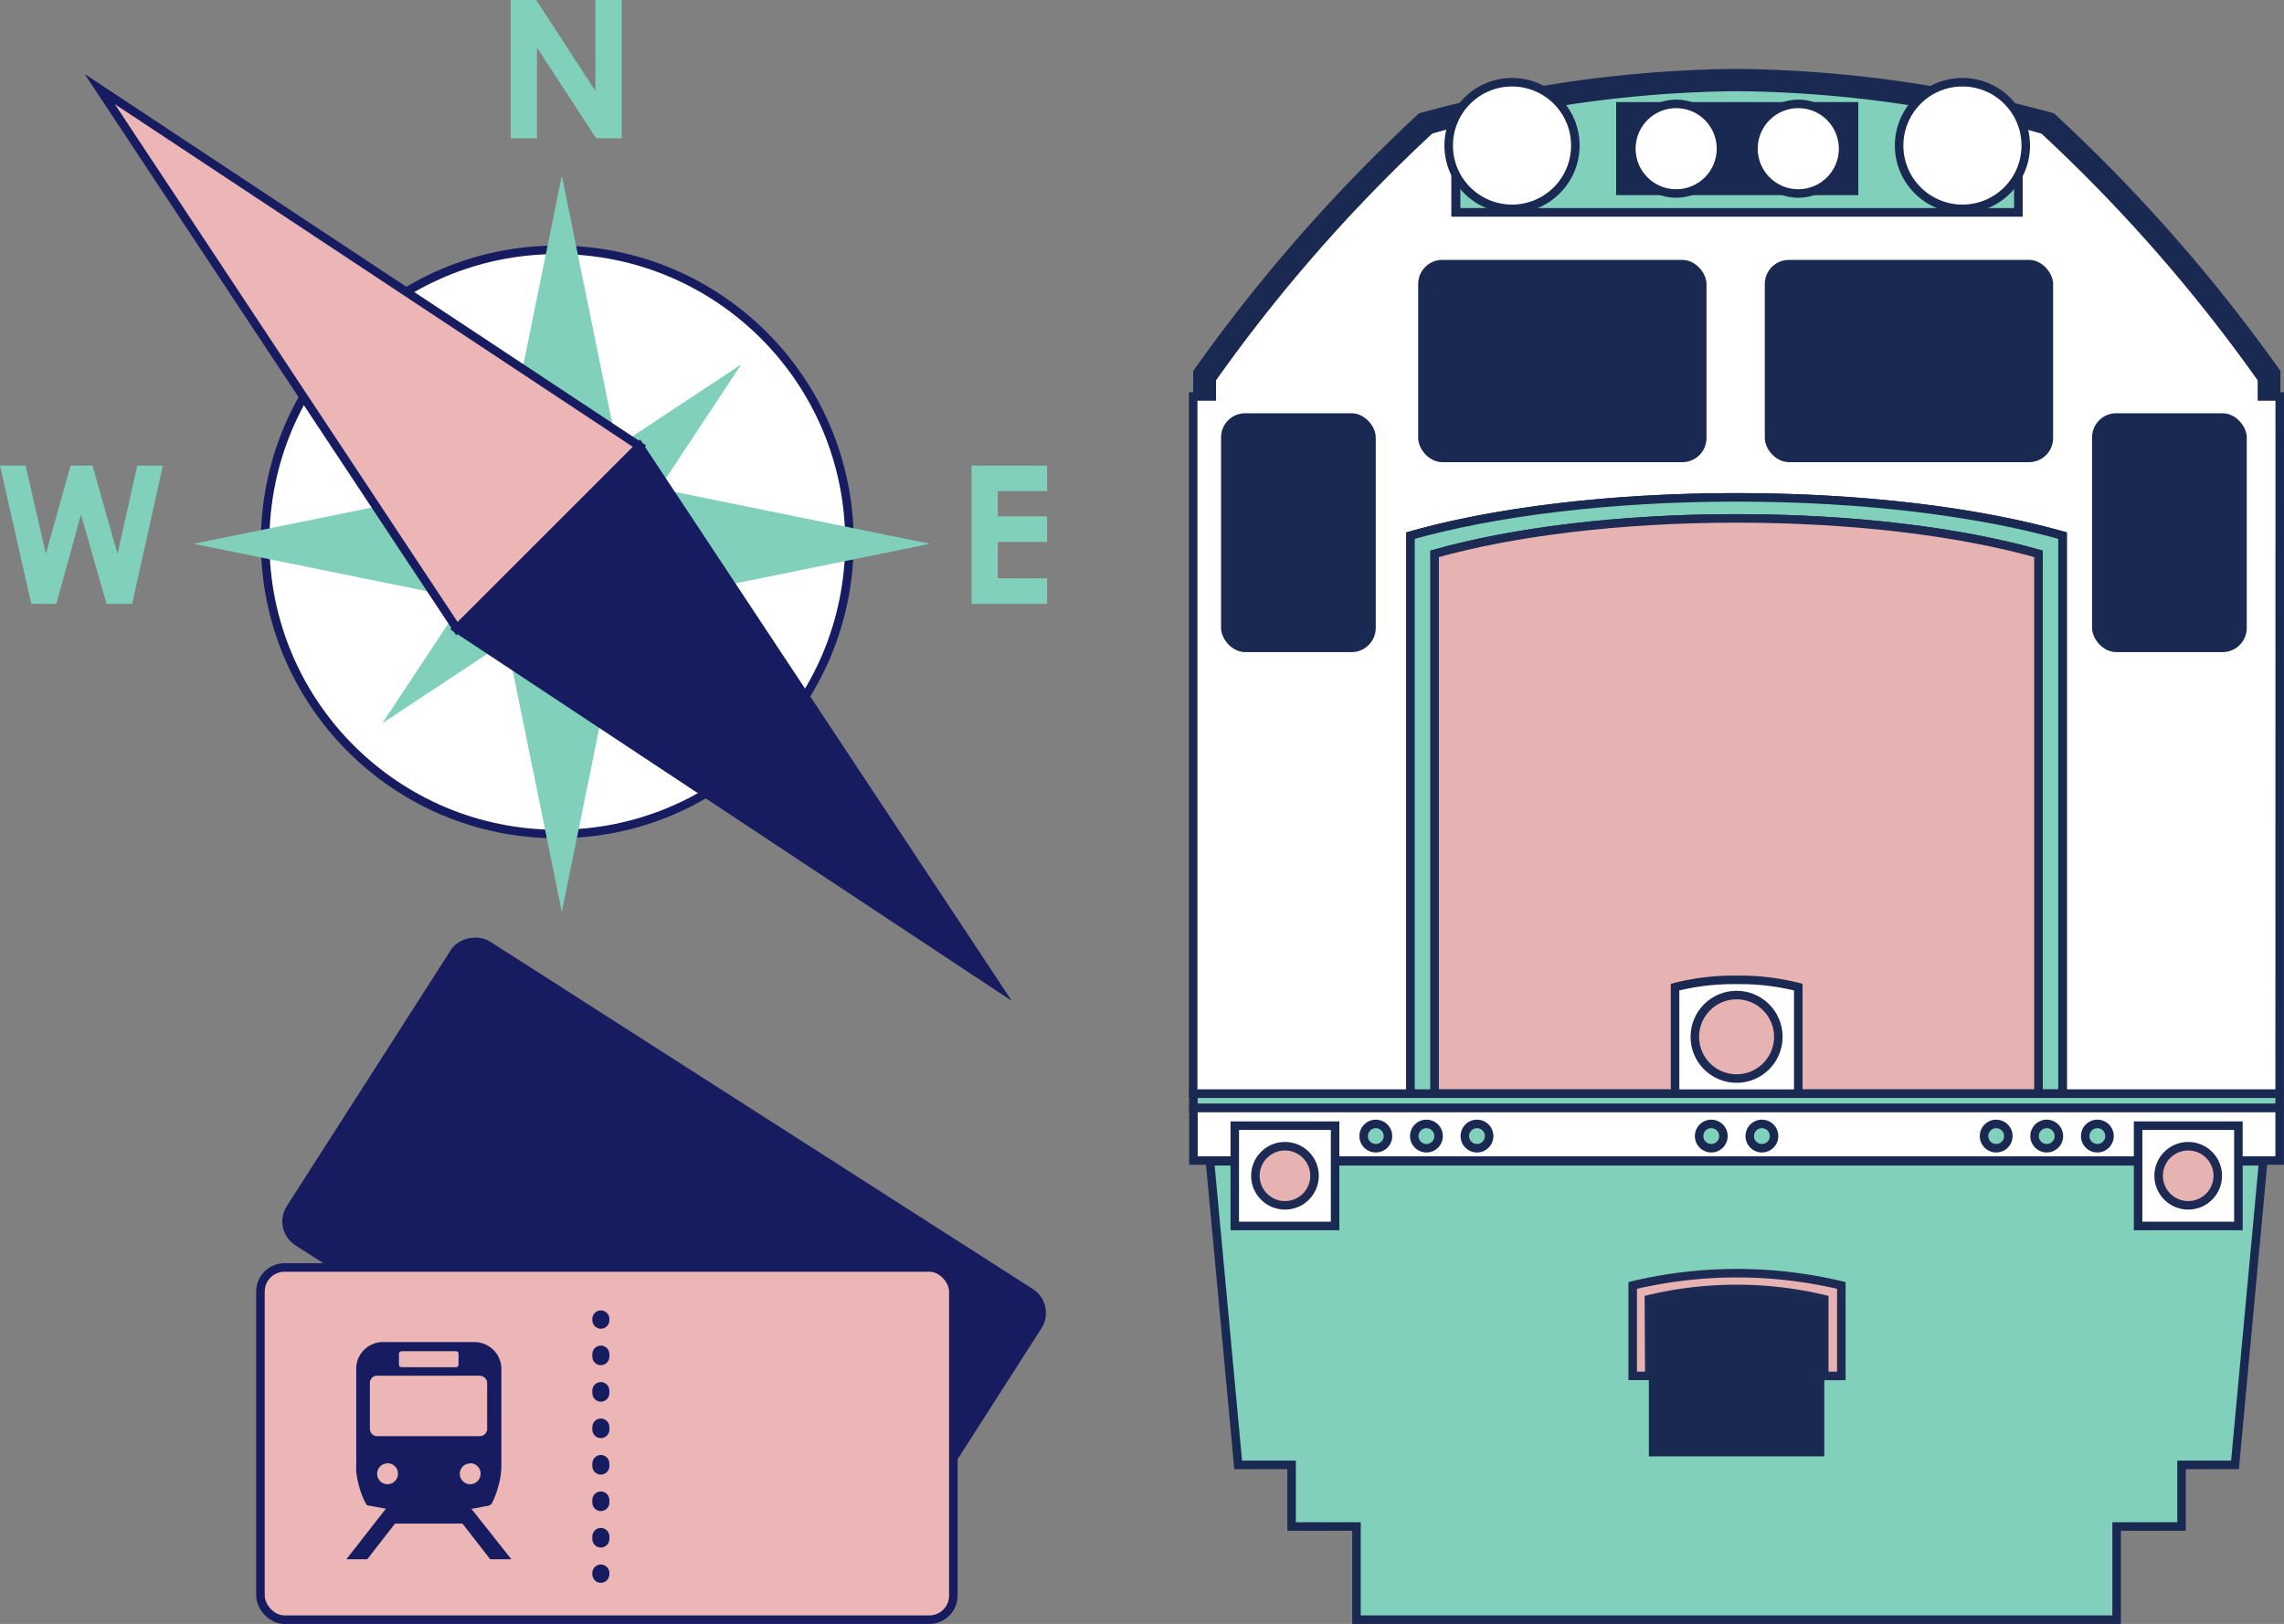
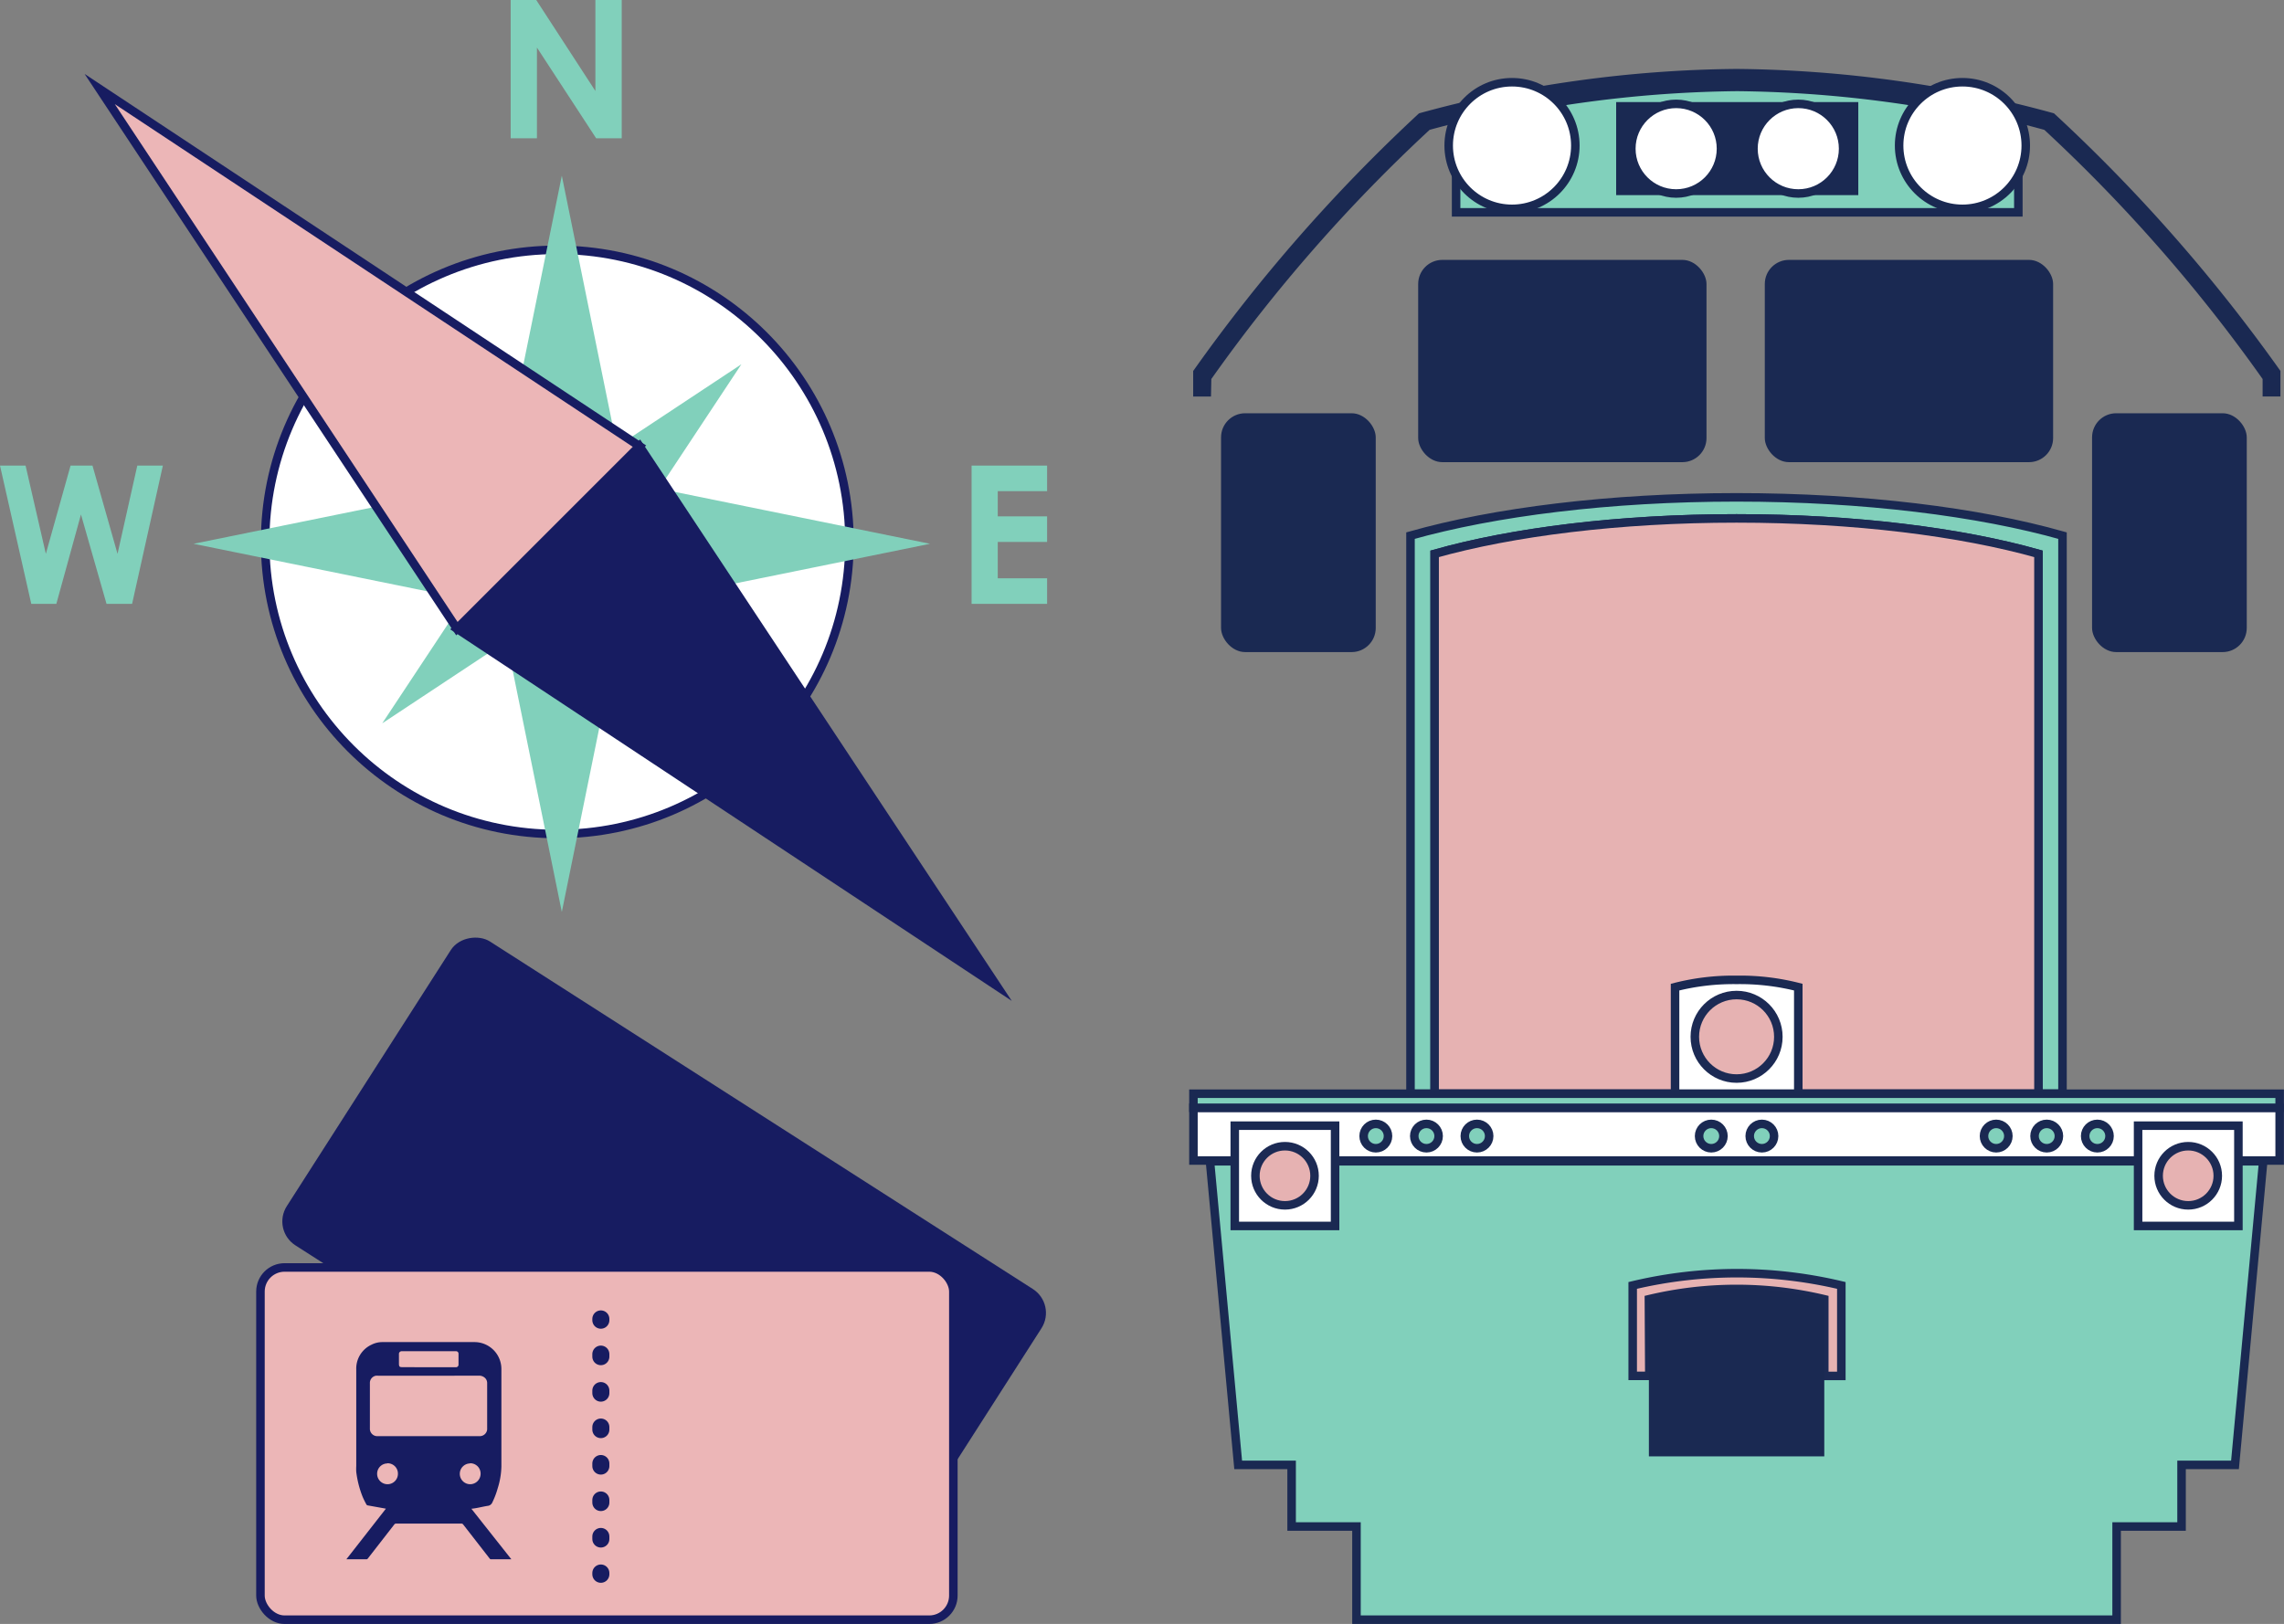
<svg xmlns="http://www.w3.org/2000/svg" viewBox="0 0 267.99 190.59">
  <rect x="0" y="0" width="267.99" height="190.59" fill="#808080" stroke="none" />
  <defs>
    <style>.cls-1,.cls-7{fill:#81d0bb;}.cls-2,.cls-6{fill:#fff;}.cls-10,.cls-12,.cls-13,.cls-2,.cls-3,.cls-4{stroke:#171c61;}.cls-10,.cls-2,.cls-3,.cls-4,.cls-6,.cls-7,.cls-8{stroke-miterlimit:10;}.cls-3,.cls-9{fill:#171c61;}.cls-11,.cls-4{fill:#ecb6b7;}.cls-5{fill:#1a2952;}.cls-6,.cls-7{stroke:#1a2952;}.cls-8{fill:#e6b2b2;stroke:#1c2a54;}.cls-10,.cls-12,.cls-13{fill:none;}.cls-12,.cls-13{stroke-linecap:round;stroke-linejoin:round;stroke-width:2px;}.cls-13{stroke-dasharray:0.3 3.98;}</style>
  </defs>
  <title>s1_tit_img</title>
  <g id="レイヤー_2" data-name="レイヤー 2">
    <g id="セメスター留学">
      <path class="cls-1" d="M59.92,0h3l6.94,10.68V0h3.09V16.23h-3L63,5.58V16.23H59.92Z" />
      <circle class="cls-2" cx="65.39" cy="63.6" r="34.28" />
      <polygon class="cls-1" points="65.92 20.62 74.71 63.82 65.92 107.03 57.13 63.82 65.92 20.62" />
      <polygon class="cls-1" points="22.71 63.82 65.92 55.03 109.12 63.82 65.92 72.61 22.71 63.82" />
      <polygon class="cls-1" points="44.85 84.89 61.63 59.53 86.99 42.75 70.21 68.11 44.85 84.89" />
      <polygon class="cls-3" points="116.94 115.69 75.03 52.36 53.61 73.78 116.94 115.69" />
      <polygon class="cls-4" points="11.7 10.45 53.61 73.78 75.03 52.36 11.7 10.45" />
      <path class="cls-1" d="M0,54.64H3L5.38,65l2.9-10.36h2.57L13.79,65l2.32-10.36h3L15.5,70.87h-3l-3-10.49L6.61,70.87H3.67Z" />
      <path class="cls-1" d="M114,54.64h8.86v3h-5.79V60.6h5.79v3h-5.79v4.27h5.79v3H114Z" />
      <path class="cls-5" d="M142.13,44.48a187.32,187.32,0,0,1,25.61-29.24,140.36,140.36,0,0,1,36-5h.13a140.36,140.36,0,0,1,36,5,187.32,187.32,0,0,1,25.61,29.24v2.05h2.09v-3A193.69,193.69,0,0,0,241,13.3a145.13,145.13,0,0,0-37.18-5.21h-.14a145.13,145.13,0,0,0-37.18,5.21A193.69,193.69,0,0,0,140,43.54v3h2.09Z" />
-       <path class="cls-6" d="M267.49,46.53h-2.09V44.48a187.32,187.32,0,0,0-25.61-29.24s-1.09-.33-3-.82v10.5h-66V14.42c-1.94.49-3,.82-3,.82a187.32,187.32,0,0,0-25.61,29.24v2.05H140v81.83H165.5V62.86c9.81-2.78,23.33-4.49,38.26-4.49s28.46,1.72,38.26,4.49v65.5h25.46Z" />
      <path class="cls-7" d="M236.82,24.92V14.42A142,142,0,0,0,203.9,10.2h-.13a142,142,0,0,0-32.92,4.22v10.5Z" />
      <rect class="cls-5" x="189.63" y="11.98" width="28.41" height="10.92" />
      <polygon class="cls-7" points="265.55 136.29 141.97 136.29 145.28 171.92 151.55 171.92 151.55 179.15 159.16 179.15 159.16 190.09 248.35 190.09 248.35 179.15 255.97 179.15 255.97 171.92 262.24 171.92 265.55 136.29" />
      <circle class="cls-6" cx="177.41" cy="17.08" r="7.43" />
      <circle class="cls-6" cx="230.26" cy="17.08" r="7.43" />
      <circle class="cls-6" cx="196.67" cy="17.45" r="5.26" />
      <circle class="cls-6" cx="211" cy="17.45" r="5.26" />
      <path class="cls-7" d="M203.76,58.37c-14.93,0-28.46,1.72-38.26,4.49v65.5h2.84V65c9.08-2.57,21.6-4.16,35.42-4.16S230.1,62.44,239.18,65v63.35H242V62.86C232.22,60.09,218.69,58.37,203.76,58.37Z" />
      <path class="cls-8" d="M239.18,65c-9.08-2.57-21.6-4.16-35.42-4.16S177.41,62.44,168.33,65v63.35h70.85Z" />
      <rect class="cls-6" x="140.03" y="130.01" width="127.45" height="6.19" />
      <rect class="cls-7" x="140.03" y="128.36" width="127.45" height="1.65" />
      <path class="cls-6" d="M203.76,115a27.71,27.71,0,0,0-7.22.85v12.5H211v-12.5A27.71,27.71,0,0,0,203.76,115Z" />
      <circle class="cls-8" cx="203.76" cy="121.68" r="4.9" />
      <rect class="cls-6" x="144.88" y="132.11" width="11.77" height="11.77" />
      <rect class="cls-6" x="250.87" y="132.11" width="11.77" height="11.77" />
      <circle class="cls-8" cx="150.77" cy="137.99" r="3.47" />
      <circle class="cls-8" cx="256.75" cy="137.99" r="3.47" />
      <circle class="cls-7" cx="161.43" cy="133.33" r="1.43" />
      <circle class="cls-7" cx="167.37" cy="133.33" r="1.43" />
      <circle class="cls-7" cx="173.3" cy="133.33" r="1.43" />
      <circle class="cls-7" cx="234.22" cy="133.33" r="1.43" />
      <circle class="cls-7" cx="240.15" cy="133.33" r="1.43" />
      <circle class="cls-7" cx="246.09" cy="133.33" r="1.43" />
      <circle class="cls-7" cx="200.79" cy="133.33" r="1.43" />
      <circle class="cls-7" cx="206.73" cy="133.33" r="1.43" />
      <path class="cls-8" d="M193.47,152.48a44.43,44.43,0,0,1,20.58,0v9h2V150.86a52.85,52.85,0,0,0-24.48,0v10.61h1.95Z" />
-       <path class="cls-5" d="M203.76,151.28a39.49,39.49,0,0,0-10.29,1.21v9h0v9.43h20.58v-9.43h0v-9A39.49,39.49,0,0,0,203.76,151.28Z" />
+       <path class="cls-5" d="M203.76,151.28a39.49,39.49,0,0,0-10.29,1.21v9v9.43h20.58v-9.43h0v-9A39.49,39.49,0,0,0,203.76,151.28Z" />
      <rect class="cls-5" x="166.4" y="30.5" width="33.83" height="23.74" rx="2.83" ry="2.83" />
      <rect class="cls-5" x="207.07" y="30.5" width="33.83" height="23.74" rx="2.83" ry="2.83" />
      <rect class="cls-5" x="143.27" y="48.5" width="18.15" height="28.03" rx="2.83" ry="2.83" />
      <rect class="cls-5" x="245.47" y="48.5" width="18.15" height="28.03" rx="2.83" ry="2.83" />
      <rect class="cls-9" x="57.25" y="108.05" width="41.34" height="81.3" rx="2.83" ry="2.83" transform="translate(-89.32 134.16) rotate(-57.37)" />
      <rect class="cls-10" x="57.25" y="108.05" width="41.34" height="81.3" rx="2.83" ry="2.83" transform="translate(-89.32 134.16) rotate(-57.37)" />
      <rect class="cls-11" x="30.56" y="148.75" width="81.3" height="41.34" rx="2.83" ry="2.83" />
      <rect class="cls-10" x="30.56" y="148.75" width="81.3" height="41.34" rx="2.83" ry="2.83" />
      <line class="cls-12" x1="70.5" y1="154.79" x2="70.5" y2="154.94" />
      <line class="cls-13" x1="70.5" y1="158.92" x2="70.5" y2="182.62" />
      <line class="cls-12" x1="70.5" y1="184.61" x2="70.5" y2="184.76" />
      <path class="cls-9" d="M55.31,177.07,60,183H57.62a.18.18,0,0,1-.16-.08l-3.11-4a.25.25,0,0,0-.22-.11H46.48a.25.25,0,0,0-.22.11l-3.11,4A.19.19,0,0,1,43,183H40.64l4.64-5.94-.82-.15-1.34-.24a.2.2,0,0,1-.12-.09,9.72,9.72,0,0,1-.45-.91,11.63,11.63,0,0,1-.75-2.94,5.73,5.73,0,0,1,0-.67q0-5.67,0-11.33a3.09,3.09,0,0,1,1.78-2.91,2.81,2.81,0,0,1,1.31-.31H55.61a3.16,3.16,0,0,1,3.22,3.18q0,5.72,0,11.44a9.16,9.16,0,0,1-.43,2.53,9.71,9.71,0,0,1-.63,1.66.66.66,0,0,1-.56.41C56.58,176.83,56,177,55.31,177.07Zm-5-15.61H44.41a1.45,1.45,0,0,0-.33,0,.86.86,0,0,0-.68.88c0,.72,0,1.44,0,2.17,0,1,0,2.08,0,3.13a.87.87,0,0,0,.88.91h12a.88.88,0,0,0,.35-.07.86.86,0,0,0,.53-.86q0-2.21,0-4.41c0-.31,0-.62,0-.92a.82.82,0,0,0-.24-.56,1,1,0,0,0-.74-.28Zm0-1h3.16a.3.3,0,0,0,.33-.3c0-.43,0-.86,0-1.29a.29.29,0,0,0-.27-.29H47.15a.32.32,0,0,0-.34.35c0,.37,0,.75,0,1.12s.11.4.4.4Zm-4.84,11.29a1.21,1.21,0,0,0-1.22,1.22,1.22,1.22,0,0,0,2.44,0A1.21,1.21,0,0,0,45.45,171.73Zm9.7,0a1.22,1.22,0,1,0,0,2.44,1.23,1.23,0,0,0,1.22-1.21A1.21,1.21,0,0,0,55.15,171.73Z" />
    </g>
  </g>
</svg>